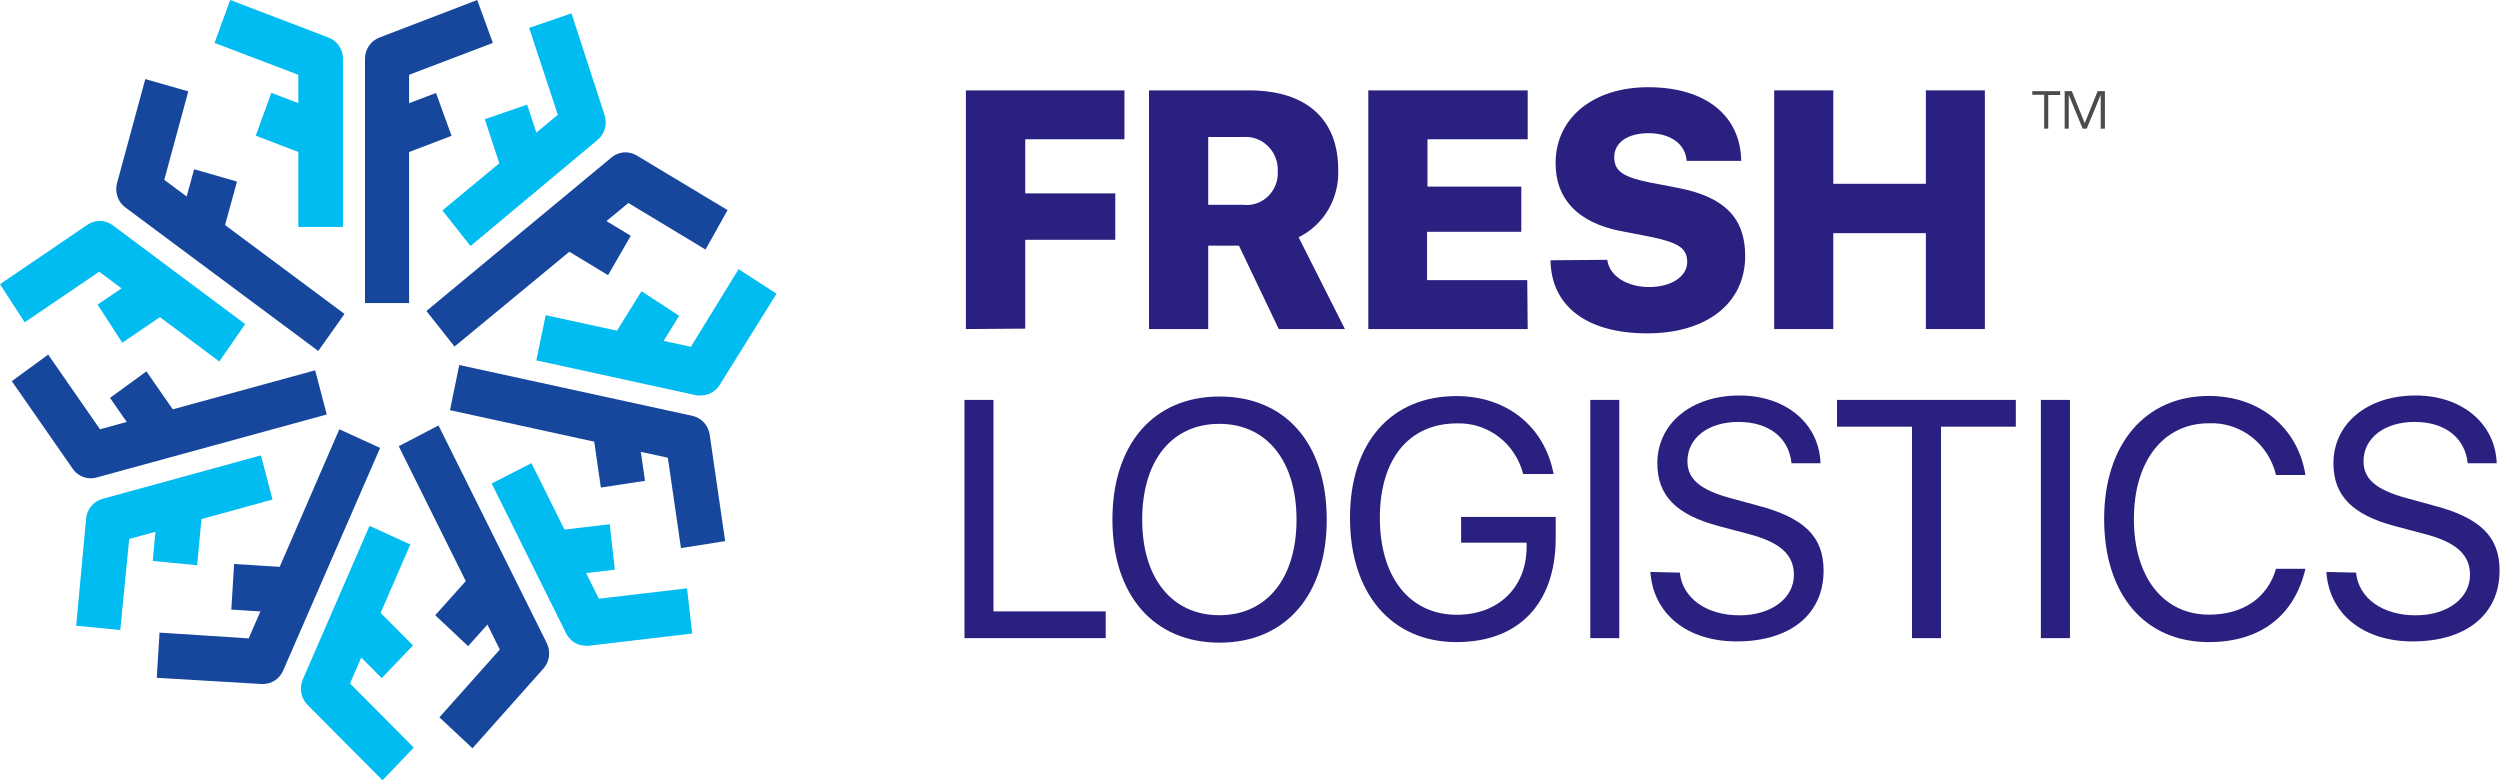
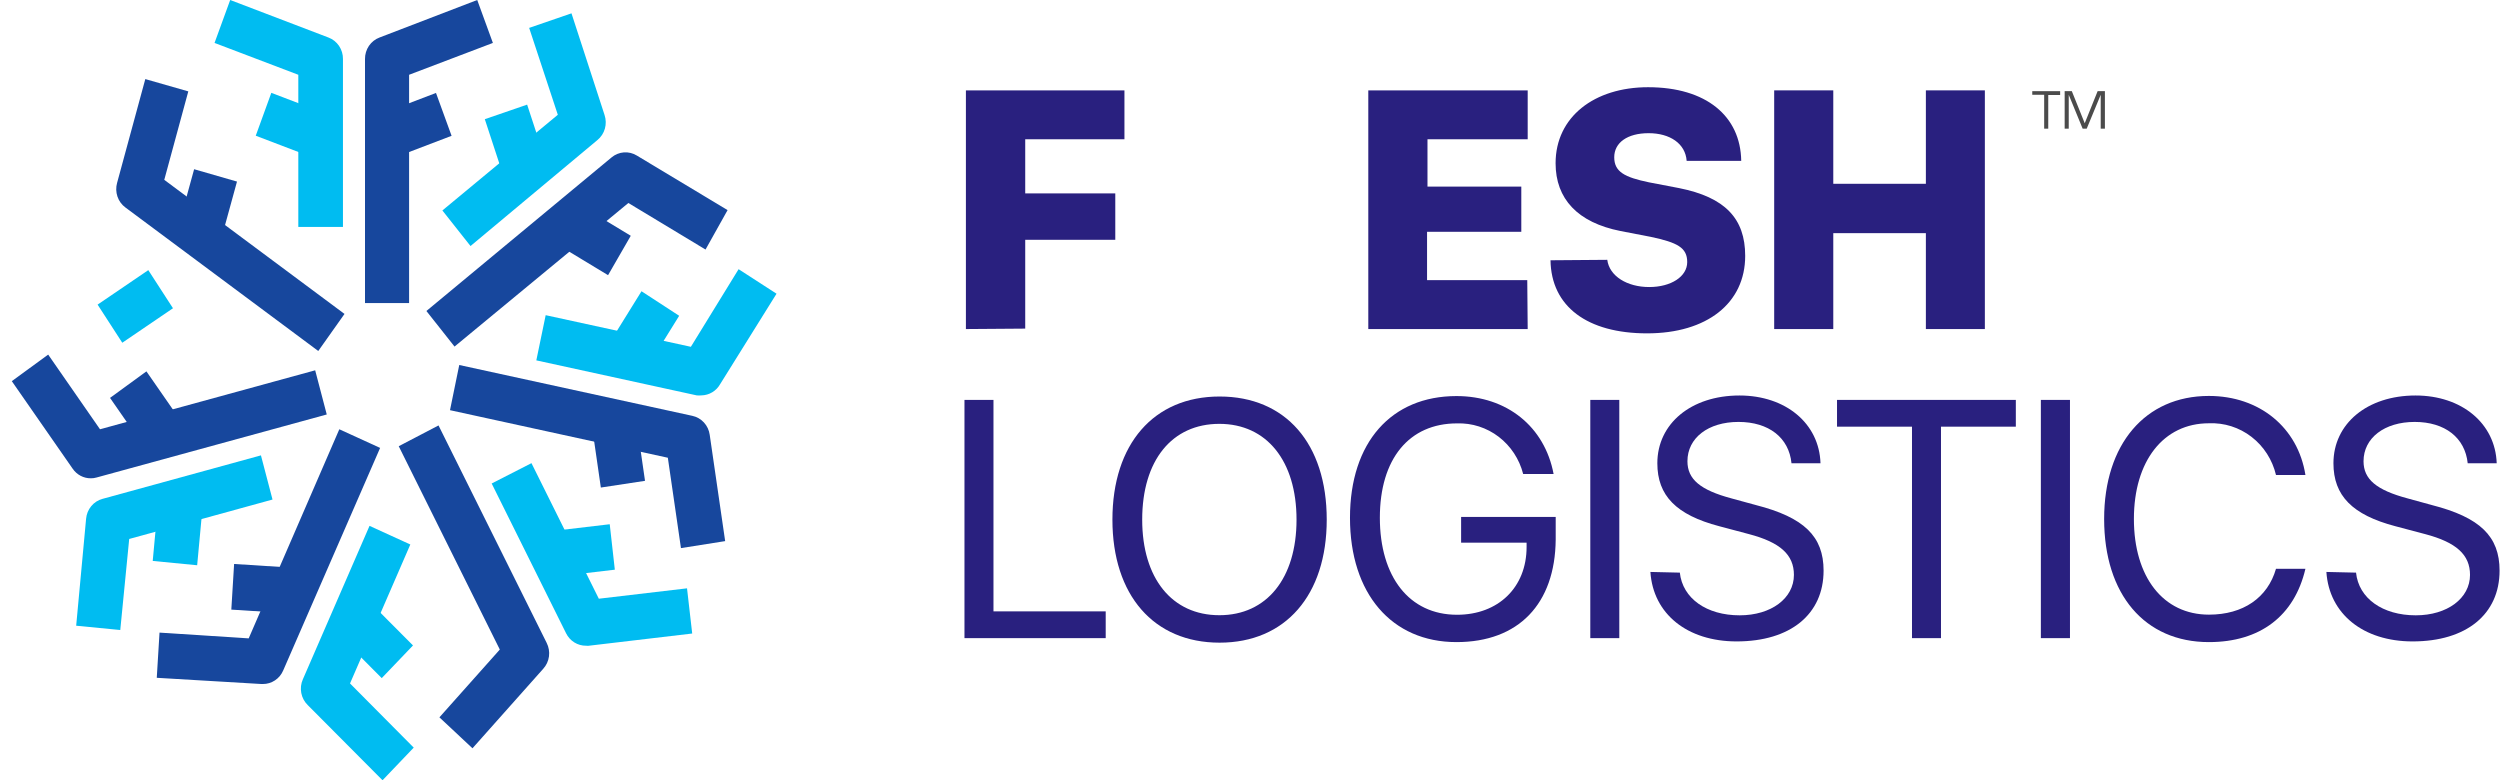
<svg xmlns="http://www.w3.org/2000/svg" width="157" height="49" viewBox="0 0 157 49" fill="none">
  <path d="M19.987 22.042L7.879 13.032C7.646 12.862 7.47 12.622 7.376 12.345C7.282 12.068 7.274 11.768 7.353 11.486L9.125 4.966L11.825 5.739L10.316 11.294L21.635 19.715L19.987 22.042Z" fill="#17479D" />
  <path d="M12.191 10.627L11.159 14.387L13.851 15.162L14.883 11.403L12.191 10.627Z" fill="#17479D" />
-   <path d="M13.77 22.701L6.231 17.062L1.551 20.24L0 17.849L5.49 14.117C5.727 13.953 6.009 13.868 6.295 13.875C6.581 13.881 6.859 13.978 7.089 14.153L15.397 20.353L13.77 22.701Z" fill="#00BCF1" />
  <path d="M9.313 16.964L6.129 19.13L7.679 21.524L10.863 19.358L9.313 16.964Z" fill="#00BCF1" />
  <path d="M5.705 30.037C5.481 30.039 5.26 29.985 5.061 29.88C4.863 29.774 4.691 29.622 4.563 29.434L0.741 23.936L3.026 22.269L6.28 26.958L19.793 23.255L20.52 26.029L6.065 29.987C5.948 30.021 5.827 30.038 5.705 30.037Z" fill="#17479D" />
  <path d="M9.195 23.322L6.91 24.988L9.126 28.179L11.41 26.513L9.195 23.322Z" fill="#17479D" />
  <path d="M7.553 39.565L4.784 39.295L5.407 32.577C5.432 32.285 5.545 32.008 5.73 31.785C5.914 31.561 6.162 31.402 6.439 31.328L16.387 28.597L17.114 31.371L8.114 33.847L7.553 39.565Z" fill="#00BCF1" />
  <path d="M9.952 31.328L9.591 35.227L12.382 35.498L12.744 31.6L9.952 31.328Z" fill="#00BCF1" />
  <path d="M16.505 42.956H16.415L9.845 42.566L10.018 39.728L15.618 40.09L21.309 26.958L23.871 28.129L17.785 42.105C17.677 42.359 17.498 42.576 17.27 42.727C17.042 42.879 16.776 42.958 16.505 42.956Z" fill="#17479D" />
  <path d="M14.702 35.417L14.527 38.284L18.341 38.528L18.516 35.661L14.702 35.417Z" fill="#17479D" />
  <path d="M24.023 49L19.322 44.275C19.115 44.072 18.974 43.808 18.92 43.52C18.865 43.231 18.899 42.932 19.018 42.665L23.206 33.024L25.768 34.194L21.981 42.92L25.982 46.95L24.023 49Z" fill="#00BCF1" />
  <path d="M23.207 37.793L21.244 39.845L23.973 42.586L25.936 40.534L23.207 37.793Z" fill="#00BCF1" />
  <path d="M29.672 46.992L27.595 45.049L31.388 40.792L25.04 28.022L27.539 26.717L34.331 40.373C34.463 40.634 34.514 40.93 34.476 41.221C34.437 41.512 34.312 41.783 34.116 41.998L29.672 46.992Z" fill="#17479D" />
-   <path d="M29.916 35.751L27.331 38.636L29.396 40.579L31.981 37.694L29.916 35.751Z" fill="#17479D" />
  <path d="M36.803 40.551C36.544 40.554 36.289 40.482 36.067 40.344C35.846 40.206 35.667 40.008 35.55 39.77L30.877 30.363L33.376 29.086L37.606 37.599L43.145 36.947L43.47 39.785L36.928 40.558L36.803 40.551Z" fill="#00BCF1" />
  <path d="M38.291 32.922L34.494 33.37L34.815 36.224L38.611 35.776L38.291 32.922Z" fill="#00BCF1" />
  <path d="M42.764 34.421L41.94 28.746L28.26 25.759L28.841 22.922L43.477 26.114C43.757 26.173 44.012 26.319 44.208 26.532C44.404 26.745 44.53 27.016 44.57 27.306L45.54 33.982L42.764 34.421Z" fill="#17479D" />
  <path d="M39.946 26.323L37.173 26.744L37.733 30.618L40.507 30.196L39.946 26.323Z" fill="#17479D" />
  <path d="M44.051 24.83C43.952 24.84 43.853 24.84 43.754 24.83L33.681 22.631L34.269 19.793L43.387 21.779L46.384 16.905L48.766 18.445L45.228 24.12C45.109 24.333 44.937 24.51 44.731 24.634C44.525 24.758 44.291 24.826 44.051 24.83Z" fill="#00BCF1" />
  <path d="M40.286 18.29L38.236 21.596L40.603 23.136L42.652 19.831L40.286 18.29Z" fill="#00BCF1" />
  <path d="M28.544 21.765L26.778 19.53L38.402 9.889C38.623 9.703 38.894 9.592 39.179 9.57C39.465 9.549 39.749 9.618 39.994 9.769L45.692 13.195L44.307 15.671L39.461 12.748L28.544 21.765Z" fill="#17479D" />
  <path d="M36.322 12.816L34.895 15.29L38.186 17.281L39.612 14.807L36.322 12.816Z" fill="#17479D" />
-   <path d="M29.548 15.451L27.782 13.217L35.031 7.208L33.231 1.752L35.889 0.837L37.966 7.222C38.059 7.5 38.066 7.801 37.986 8.083C37.905 8.365 37.741 8.615 37.516 8.797L29.548 15.451Z" fill="#00BCF1" />
+   <path d="M29.548 15.451L27.782 13.217L35.031 7.208L33.231 1.752L35.889 0.837L37.966 7.222C38.059 7.5 38.066 7.801 37.986 8.083C37.905 8.365 37.741 8.615 37.516 8.797Z" fill="#00BCF1" />
  <path d="M33.104 6.57L30.446 7.485L31.663 11.197L34.321 10.282L33.104 6.57Z" fill="#00BCF1" />
  <path d="M25.691 19.034H22.922V3.703C22.919 3.409 23.006 3.122 23.169 2.88C23.333 2.639 23.566 2.455 23.836 2.355L29.97 0L30.953 2.696L25.691 4.696V19.034Z" fill="#17479D" />
  <path d="M27.38 5.837L23.799 7.204L24.777 9.896L28.359 8.529L27.38 5.837Z" fill="#17479D" />
  <path d="M21.538 14.252H18.734V4.696L13.473 2.696L14.456 0L20.624 2.355C20.894 2.455 21.127 2.639 21.291 2.88C21.454 3.122 21.541 3.409 21.538 3.703V14.252Z" fill="#00BCF1" />
  <path d="M17.039 5.83L16.061 8.523L19.642 9.89L20.62 7.197L17.039 5.83Z" fill="#00BCF1" />
  <path d="M69.438 40.075H60.569V25.114H62.39V38.394H69.438V40.075Z" fill="#29207F" />
  <path d="M83.319 32.634C83.319 37.38 80.722 40.359 76.59 40.359C72.457 40.359 69.86 37.38 69.86 32.634C69.86 27.888 72.45 24.901 76.59 24.901C80.73 24.901 83.319 27.852 83.319 32.634ZM71.73 32.634C71.73 36.316 73.599 38.635 76.576 38.635C79.553 38.635 81.422 36.316 81.422 32.634C81.422 28.952 79.553 26.618 76.576 26.618C73.599 26.618 71.73 28.909 71.73 32.634Z" fill="#29207F" />
  <path d="M91.467 40.324C87.389 40.324 84.779 37.273 84.779 32.52C84.779 27.767 87.382 24.873 91.467 24.873C94.624 24.873 97.005 26.788 97.566 29.768H95.655C95.417 28.834 94.876 28.011 94.122 27.433C93.367 26.855 92.443 26.558 91.501 26.589C88.497 26.589 86.655 28.81 86.655 32.513C86.655 36.216 88.497 38.607 91.501 38.607C94.091 38.607 95.87 36.89 95.87 34.35V34.081H91.758V32.463H97.698V33.882C97.663 37.926 95.365 40.324 91.467 40.324Z" fill="#29207F" />
  <path d="M99.871 40.075V25.114H101.692V40.075H99.871Z" fill="#29207F" />
  <path d="M105.493 35.961C105.666 37.578 107.168 38.642 109.252 38.642C111.225 38.642 112.658 37.578 112.658 36.103C112.658 34.84 111.8 34.059 109.834 33.542L107.964 33.045C105.271 32.336 104.081 31.13 104.081 29.093C104.081 26.603 106.206 24.837 109.238 24.837C112.146 24.837 114.251 26.596 114.327 29.093H112.506C112.347 27.483 111.08 26.497 109.176 26.497C107.272 26.497 105.971 27.504 105.971 28.966C105.971 30.101 106.781 30.775 108.74 31.3L110.27 31.718C113.295 32.492 114.521 33.683 114.521 35.833C114.521 38.571 112.444 40.281 109.058 40.281C105.964 40.281 103.818 38.557 103.645 35.918L105.493 35.961Z" fill="#29207F" />
  <path d="M120.073 40.075V26.795H115.365V25.114H126.594V26.795H121.894V40.075H120.073Z" fill="#29207F" />
  <path d="M128.166 40.075V25.114H129.994V40.075H128.166Z" fill="#29207F" />
  <path d="M132.14 32.591C132.14 27.895 134.722 24.865 138.717 24.865C141.894 24.865 144.31 26.845 144.781 29.831H142.933C142.706 28.873 142.161 28.025 141.393 27.433C140.624 26.84 139.678 26.54 138.717 26.582C135.864 26.582 134.009 28.951 134.009 32.591C134.009 36.23 135.843 38.6 138.723 38.6C140.87 38.6 142.406 37.543 142.933 35.719H144.781C144.089 38.678 141.943 40.324 138.717 40.324C134.687 40.324 132.14 37.33 132.14 32.591Z" fill="#29207F" />
  <path d="M147.959 35.961C148.125 37.578 149.627 38.642 151.711 38.642C153.684 38.642 155.117 37.578 155.117 36.103C155.117 34.84 154.259 34.059 152.3 33.542L150.424 33.045C147.731 32.336 146.54 31.13 146.54 29.093C146.54 26.603 148.665 24.837 151.697 24.837C154.605 24.837 156.71 26.596 156.793 29.093H154.972C154.806 27.483 153.539 26.497 151.642 26.497C149.745 26.497 148.43 27.504 148.43 28.966C148.43 30.101 149.24 30.775 151.199 31.3L152.722 31.718C155.747 32.492 156.973 33.683 156.973 35.833C156.973 38.571 154.896 40.281 151.51 40.281C148.416 40.281 146.27 38.557 146.097 35.918L147.959 35.961Z" fill="#29207F" />
  <path d="M60.659 20.665V5.675H70.615V8.747H64.384V12.145H70.04V15.061H64.384V20.637L60.659 20.665Z" fill="#29207F" />
-   <path d="M75.876 20.665H72.158V5.675H78.43C82.079 5.675 84.038 7.52 84.038 10.641C84.079 11.523 83.865 12.397 83.423 13.155C82.981 13.912 82.33 14.518 81.553 14.898L84.46 20.665H80.307L77.807 15.43H75.876V20.665ZM75.876 12.862H78.07C78.355 12.895 78.644 12.863 78.916 12.769C79.187 12.675 79.436 12.521 79.643 12.318C79.85 12.115 80.011 11.868 80.115 11.594C80.219 11.32 80.263 11.027 80.244 10.733C80.254 10.441 80.203 10.151 80.096 9.88C79.987 9.61 79.825 9.366 79.618 9.165C79.411 8.964 79.165 8.81 78.896 8.713C78.627 8.617 78.341 8.58 78.057 8.605H75.876V12.862Z" fill="#29207F" />
  <path d="M95.939 20.665H85.929V5.675H95.939V8.747H89.646V11.72H95.538V14.557H89.619V17.594H95.912L95.939 20.665Z" fill="#29207F" />
  <path d="M100.937 16.317C101.069 17.346 102.19 18.026 103.568 18.026C104.946 18.026 105.957 17.367 105.957 16.459C105.957 15.551 105.34 15.231 103.679 14.877L101.768 14.508C99.075 13.976 97.691 12.486 97.691 10.251C97.691 7.343 100.121 5.477 103.499 5.477C107.154 5.477 109.307 7.293 109.349 10.102H105.922C105.846 9.017 104.87 8.364 103.534 8.364C102.197 8.364 101.374 8.96 101.374 9.875C101.374 10.79 102.024 11.131 103.554 11.45L105.444 11.812C108.331 12.387 109.598 13.72 109.598 16.069C109.598 19.041 107.196 20.935 103.437 20.935C99.677 20.935 97.414 19.247 97.372 16.345L100.937 16.317Z" fill="#29207F" />
  <path d="M120.945 20.665V14.642H115.13V20.665H111.419V5.675H115.13V11.542H120.945V5.675H124.649V20.665H120.945Z" fill="#29207F" />
  <path d="M128.63 8.08H128.374V5.952H127.626V5.725H129.377V5.966H128.63V8.08Z" fill="#4B4B4B" />
  <path d="M131.046 8.08H130.79L129.917 5.952V8.08H129.661V5.725H130.111L130.921 7.74L131.731 5.725H132.188V8.08H131.925V5.952L131.046 8.08Z" fill="#4B4B4B" />
</svg>